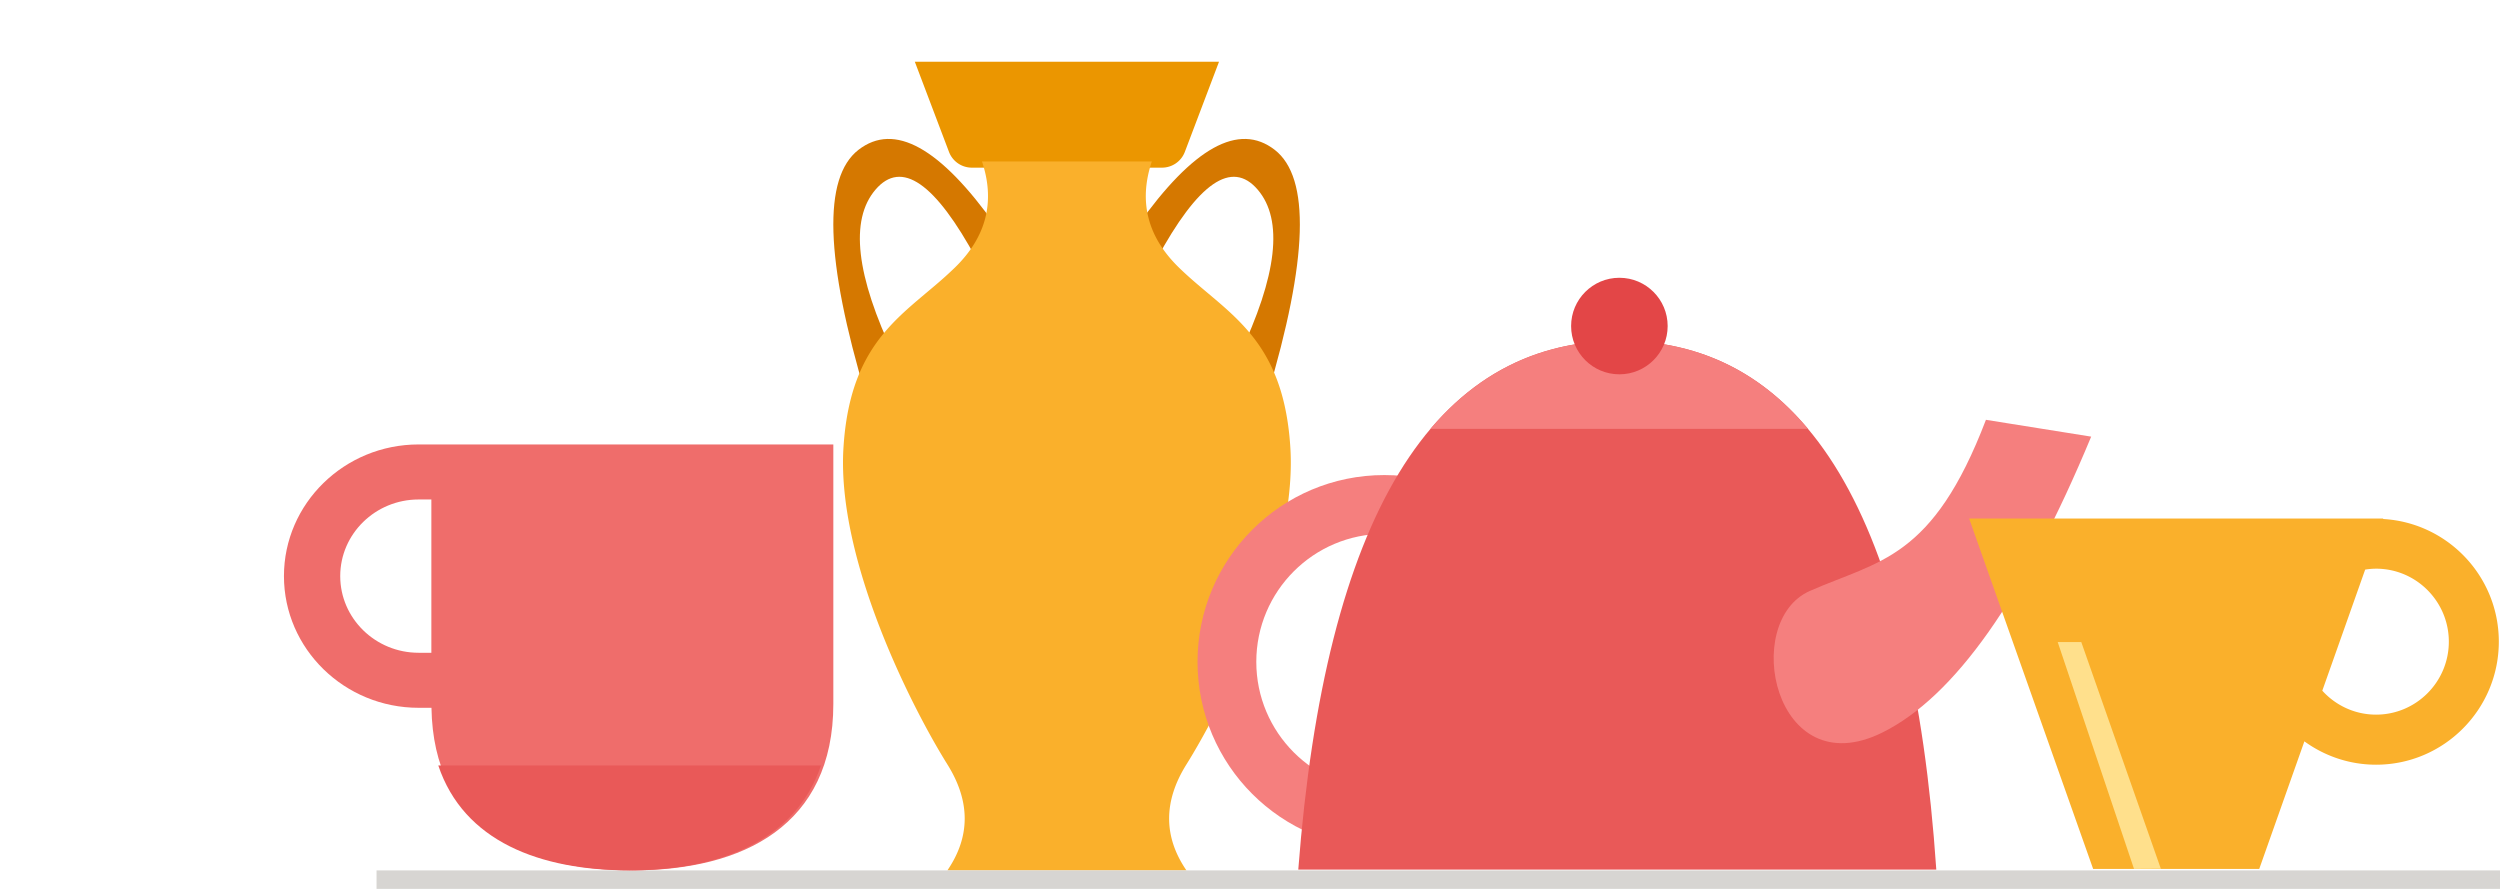
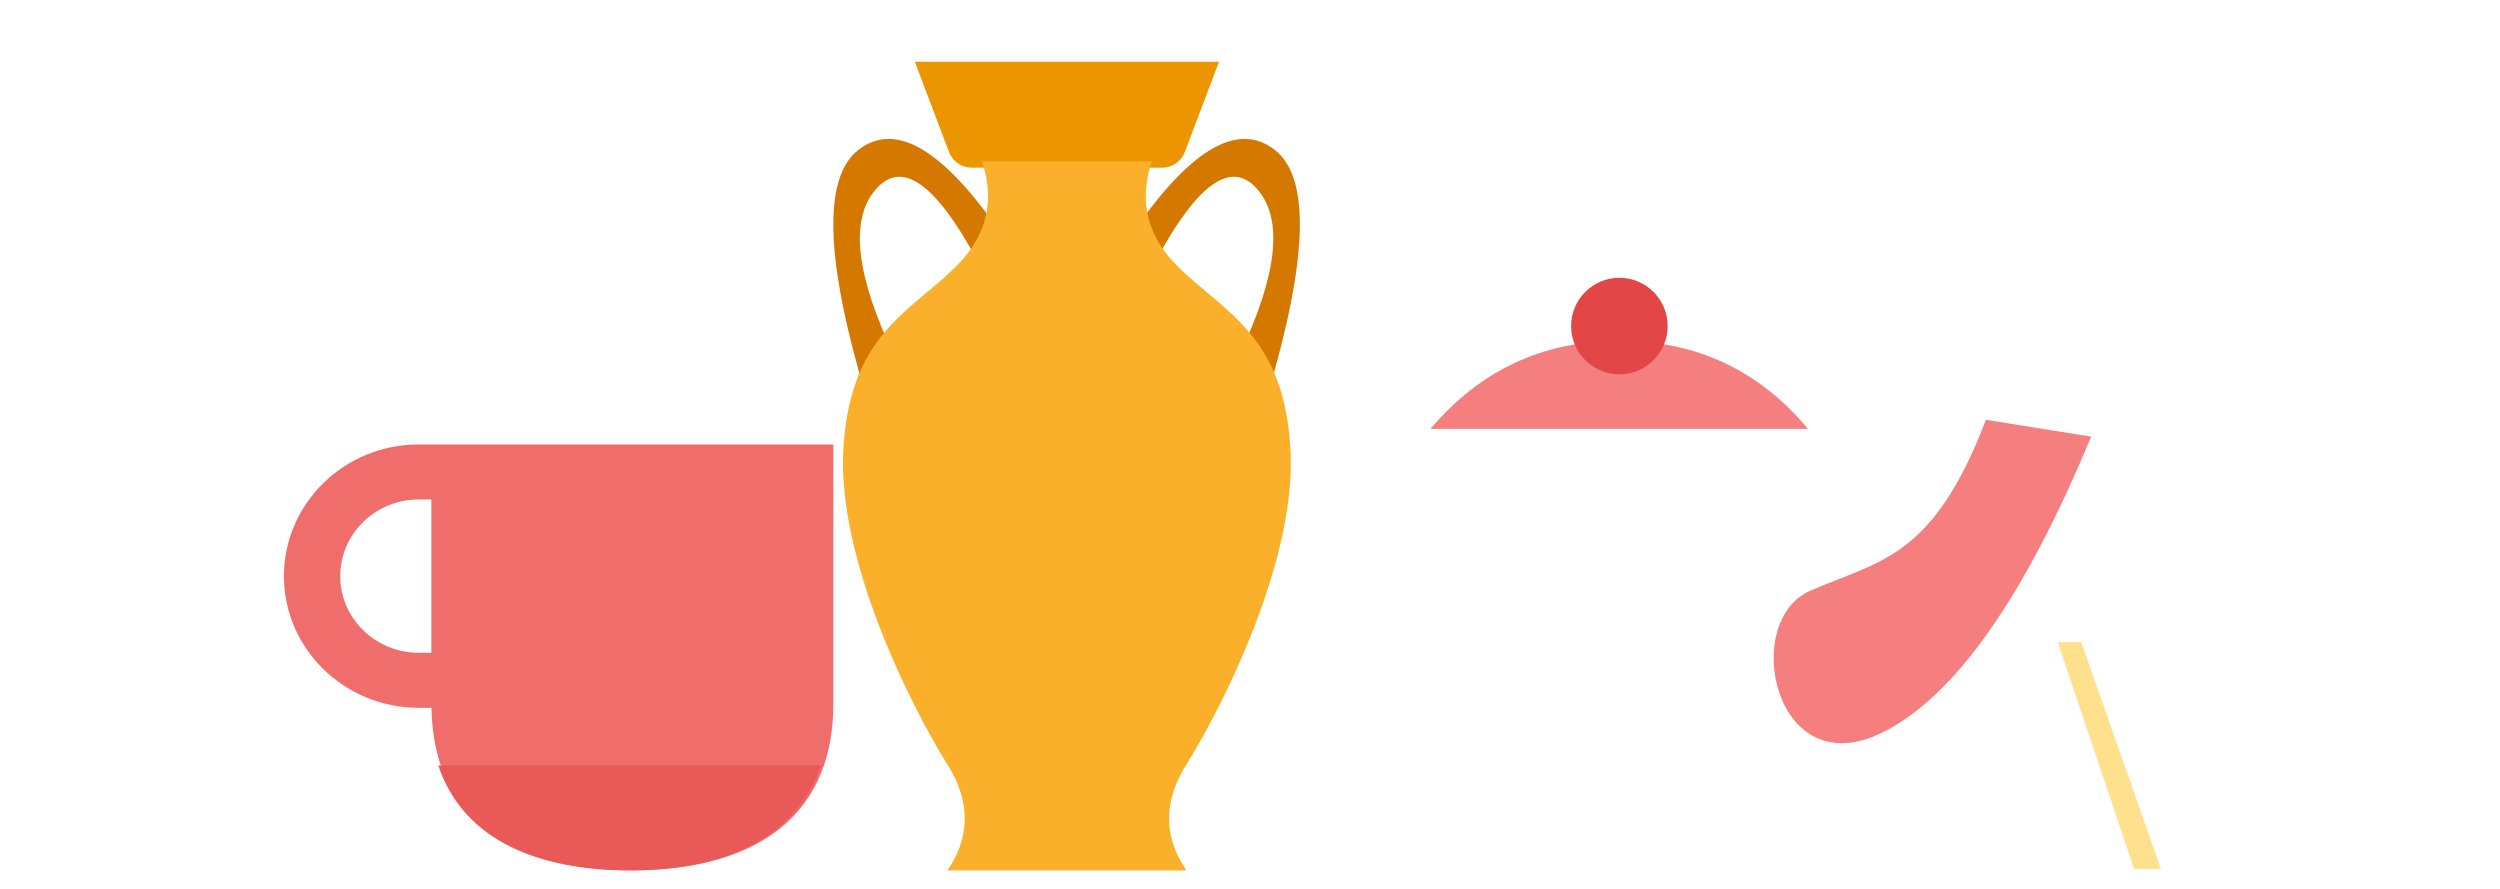
<svg xmlns="http://www.w3.org/2000/svg" width="100%" height="100%" viewBox="0 0 405 144">
  <g fill="none" fill-rule="evenodd">
    <path d="M158.228 42.034c-6.736-12.452-12.202-16.221-16.4-11.309-4.196 4.912-3.172 13.906 3.071 26.983l-4.63 6.375c-6.602-22.045-7-35.315-1.194-39.811 5.805-4.496 13.212-.393 22.222 12.308l-3.069 5.454zM187.349 42.034c6.736-12.452 12.202-16.221 16.4-11.309 4.196 4.912 3.173 13.906-3.071 26.983l4.63 6.375c6.602-22.045 7-35.315 1.195-39.811-5.806-4.496-13.213-.393-22.223 12.308l3.069 5.454z" fill="#D57800" />
    <path d="M157.438 27.16a3.96 3.96 0 01-3.703-2.557L148.2 10h49.28l-5.535 14.603a3.96 3.96 0 01-3.703 2.557h-30.804z" fill="#EB9600" />
    <path d="M153.48 141c3.735-5.467 3.735-11.187 0-17.16-5.603-8.959-17.951-33.013-16.843-51.24.77-12.648 5.512-18.259 10.887-22.995l.476-.415c.238-.207.478-.413.719-.617l.723-.613c.564-.475 1.13-.948 1.696-1.427l.484-.411a62.237 62.237 0 003.1-2.802c5.076-4.96 6.53-10.68 4.36-17.16h27.515c-2.17 6.48-.715 12.2 4.362 17.16 1.787 1.746 3.67 3.281 5.52 4.844l.482.409c5.852 4.981 11.256 10.45 12.082 24.027 1.108 18.227-11.24 42.281-16.843 51.24-3.735 5.973-3.735 11.693 0 17.16h-38.72z" fill="#FAB02B" />
    <g transform="translate(194 45)">
-       <path d="M30.26 31.96c16.712 0 30.26 13.548 30.26 30.26 0 16.712-13.548 30.26-30.26 30.26C13.548 92.48 0 78.932 0 62.22c0-16.712 13.548-30.26 30.26-30.26zm0 9.52c-11.454 0-20.74 9.286-20.74 20.74 0 11.454 9.286 20.74 20.74 20.74C41.714 82.96 51 73.674 51 62.22c0-11.454-9.286-20.74-20.74-20.74z" fill="#F57F7E" />
-       <path d="M68.382 10.2c30.315 0 47.414 28.56 51.298 85.68H16.32C20.714 38.76 38.068 10.2 68.382 10.2z" fill="#E95958" />
      <path d="M68.382 10.2c12.376 0 22.548 4.76 30.519 14.279H37.737c8.055-9.52 18.27-14.279 30.645-14.279zM144.772 25.734l-17.05-2.724c-8.636 22.628-17.285 22.78-28.519 27.72-11.234 4.941-5.81 31.612 11.72 22.95 11.689-5.775 22.971-21.757 33.85-47.946z" fill="#F57F7E" />
      <circle fill="#E34647" cx="68.34" cy="7.82" r="7.82" />
    </g>
-     <path fill="#D7D5D2" d="M61 141h344v3H61z" />
    <g>
-       <path d="M384.92 115.771c-3.449 0-6.55-1.502-8.708-3.88l6.946-19.617a11.87 11.87 0 011.763-.148c6.5 0 11.789 5.304 11.789 11.824s-5.29 11.821-11.79 11.821m1.14-31.695l.026-.076H319l20.09 56.769h26.905l7.314-20.67c3.271 2.37 7.276 3.783 11.612 3.783 10.966 0 19.887-8.942 19.887-19.932 0-10.606-8.311-19.279-18.749-19.874" fill="#FAB02B" />
      <path fill="#FFE08C" d="M333.349 104.017l12.362 36.751 4.347-.027-12.889-36.724z" />
    </g>
    <g>
      <path d="M67.814 114.663h2.083C70.209 133.977 84.657 141 102.44 141c17.982 0 32.56-7.281 32.56-26.975V72H67.814C55.786 72 46 81.566 46 93.329c0 11.765 9.786 21.334 21.814 21.334zM55.117 93.33c0-6.847 5.696-12.414 12.697-12.414h2.067v24.833h-2.067c-7 0-12.697-5.573-12.697-12.42" fill="#EF6D6B" />
      <path d="M133 124H71c4.123 12.293 16.435 17 30.997 17 14.553 0 26.869-4.76 31.003-17" fill="#E95958" />
    </g>
  </g>
</svg>